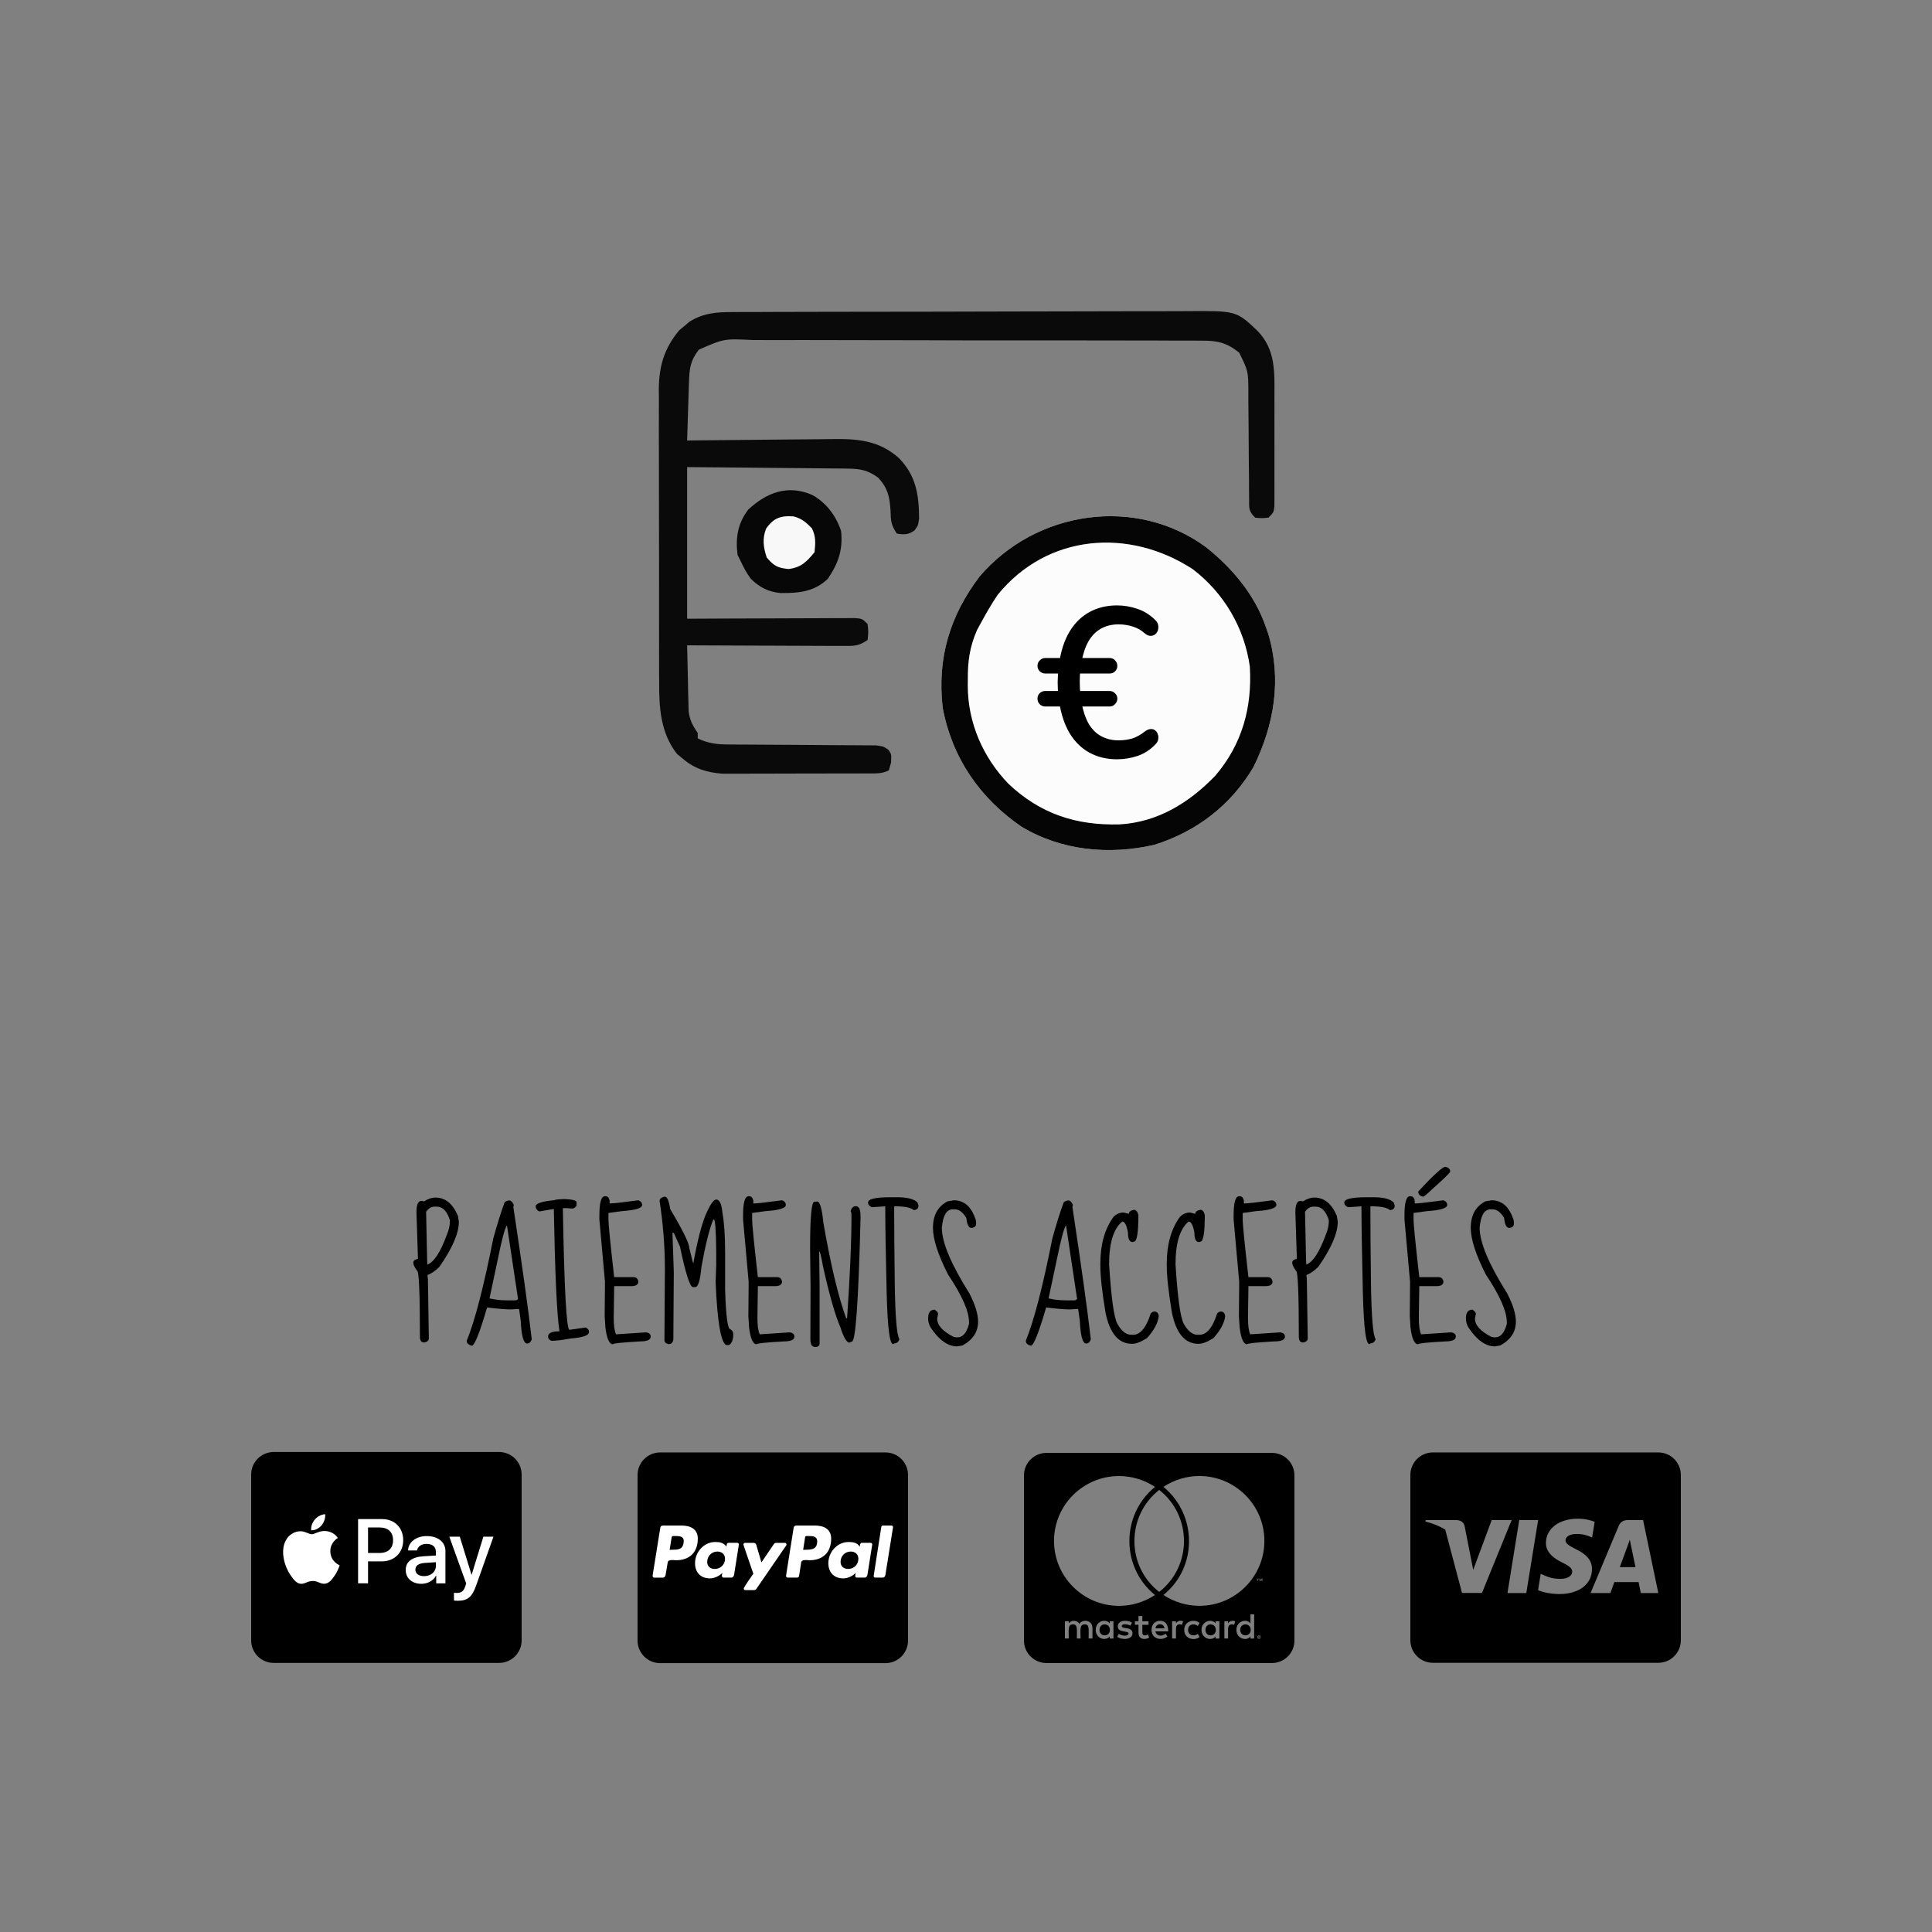
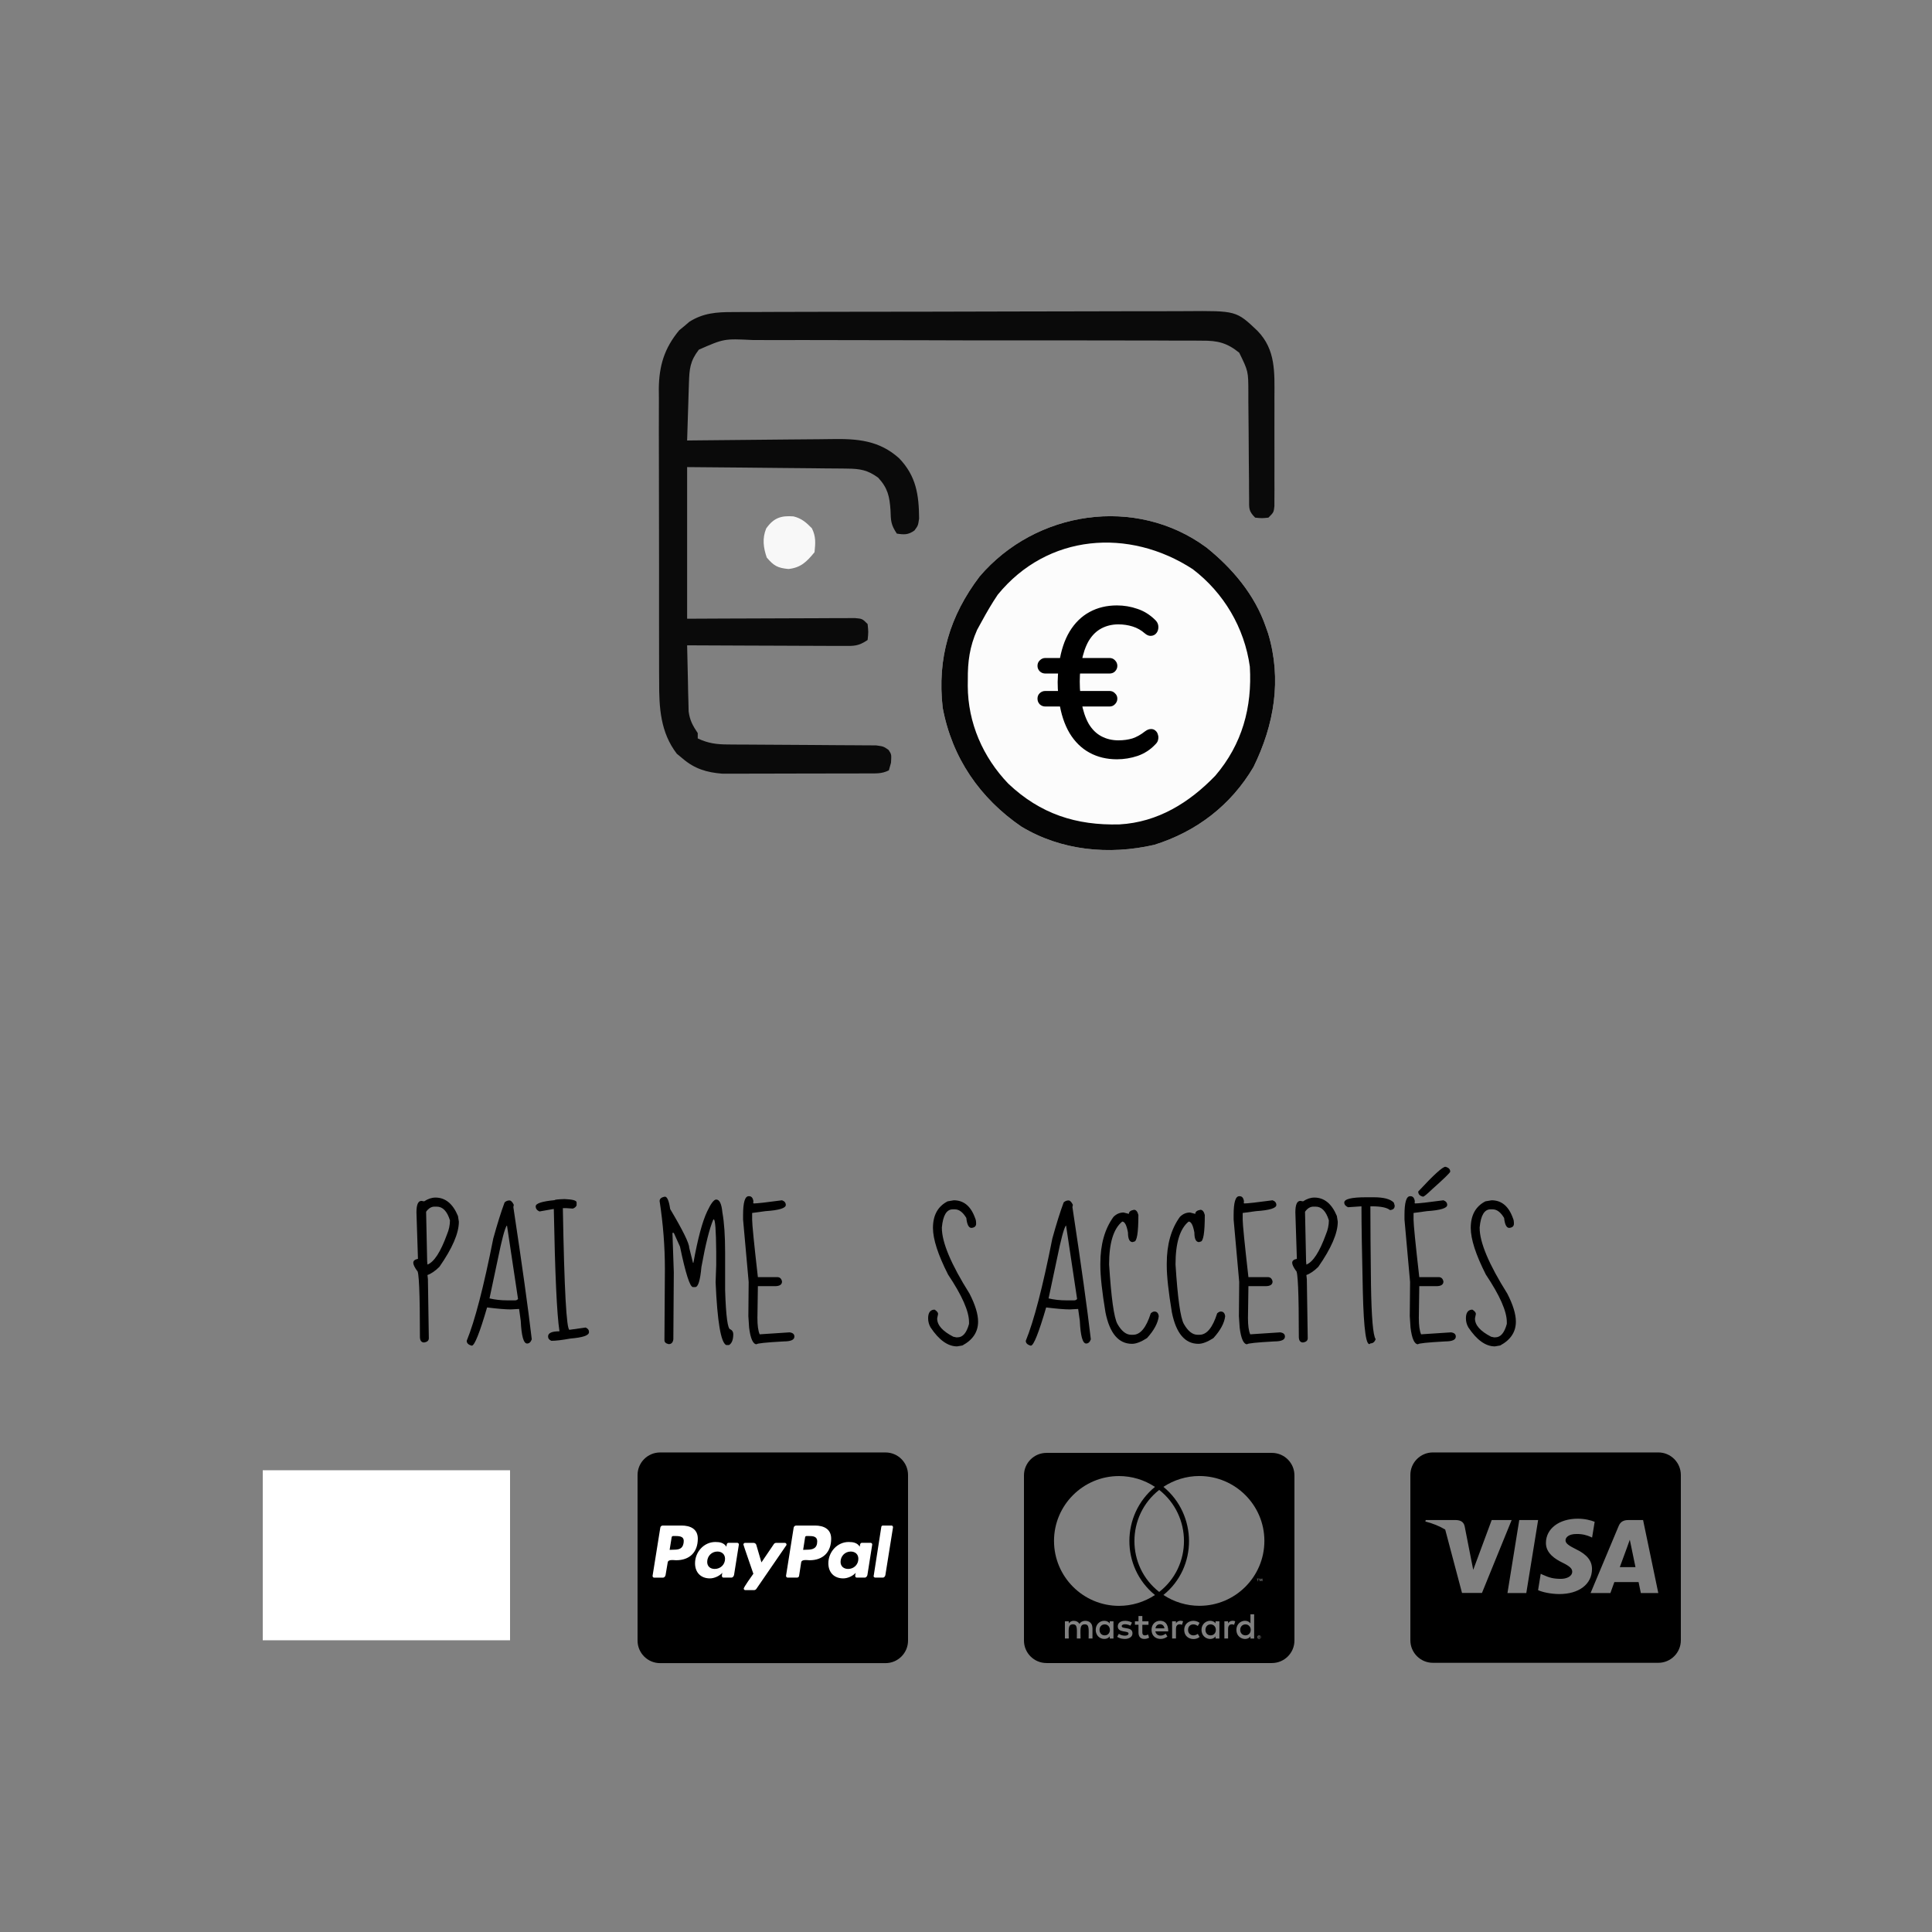
<svg xmlns="http://www.w3.org/2000/svg" width="1000" height="1000" viewBox="0 0 1000 1000" fill="none">
  <rect x="0" y="0" width="1000" height="1000" fill="#808080" stroke="none" />
  <rect x="136" y="761" width="128" height="88" fill="white" />
-   <path d="M203.451 797.219C203.451 801.41 200.899 803.822 196.403 803.822H190.497V790.615H196.427C200.899 790.615 203.451 793.003 203.451 797.219ZM214.997 812.473C214.997 814.495 216.747 815.811 219.493 815.811C222.993 815.811 225.618 813.594 225.618 810.474V808.598L219.906 808.964C216.674 809.183 214.997 810.377 214.997 812.473ZM270 763.25V849.024C270 855.481 264.774 860.72 258.333 860.72H141.667C135.226 860.72 130 855.481 130 849.024V763.25C130 756.793 135.226 751.554 141.667 751.554H258.333C264.774 751.554 270 756.793 270 763.25ZM161.063 792.053C163.104 792.223 165.146 791.029 166.434 789.518C167.698 787.959 168.524 785.863 168.306 783.743C166.507 783.816 164.271 784.937 162.983 786.497C161.816 787.837 160.819 790.006 161.063 792.053ZM175.792 810.206C175.743 810.158 171.028 808.354 170.979 802.896C170.931 798.339 174.698 796.146 174.868 796.025C172.729 792.857 169.424 792.516 168.281 792.442C165.316 792.272 162.788 794.124 161.378 794.124C159.944 794.124 157.806 792.516 155.472 792.564C152.434 792.613 149.59 794.343 148.059 797.097C144.875 802.604 147.233 810.743 150.319 815.226C151.826 817.444 153.649 819.88 156.031 819.783C158.292 819.685 159.191 818.321 161.913 818.321C164.66 818.321 165.438 819.783 167.819 819.759C170.299 819.71 171.83 817.541 173.361 815.324C175.038 812.789 175.743 810.353 175.792 810.206ZM208.701 797.194C208.701 790.712 204.205 786.277 197.788 786.277H185.344V819.515H190.497V808.16H197.618C204.132 808.16 208.701 803.676 208.701 797.194ZM230.576 802.969C230.576 798.169 226.736 795.074 220.854 795.074C215.385 795.074 211.351 798.218 211.205 802.506H215.847C216.236 800.459 218.132 799.119 220.708 799.119C223.868 799.119 225.618 800.581 225.618 803.31V805.138L219.201 805.528C213.222 805.893 209.99 808.354 209.99 812.619C209.99 816.932 213.319 819.783 218.108 819.783C221.34 819.783 224.33 818.15 225.691 815.543H225.788V819.539H230.552V802.969H230.576ZM255.417 795.391H250.191L244.139 815.031H244.042L237.99 795.391H232.569L241.295 819.588L240.833 821.05C240.056 823.535 238.767 824.51 236.483 824.51C236.069 824.51 235.292 824.461 234.976 824.437V828.433C235.267 828.531 236.556 828.555 236.944 828.555C241.976 828.555 244.333 826.63 246.399 820.806L255.417 795.391Z" fill="black" />
  <rect x="336" y="761" width="128" height="88" fill="white" />
  <path d="M375.281 806.848C375.281 809.817 372.924 812.081 369.934 812.081C367.698 812.081 366.045 810.815 366.045 808.43C366.045 805.46 368.354 803.075 371.319 803.075C373.58 803.075 375.281 804.462 375.281 806.848ZM349.566 795.042H348.424C348.059 795.042 347.694 795.286 347.646 795.7L346.601 802.199L348.594 802.126C351.267 802.126 353.333 801.76 353.819 798.669C354.378 795.408 352.312 795.042 349.566 795.042ZM418.594 795.042H417.5C417.062 795.042 416.771 795.286 416.722 795.7L415.701 802.199L417.646 802.126C420.806 802.126 422.993 801.395 422.993 797.744C422.969 795.164 420.66 795.042 418.594 795.042ZM470 763.473V849.152C470 855.602 464.774 860.835 458.333 860.835H341.667C335.226 860.835 330 855.602 330 849.152V763.473C330 757.022 335.226 751.789 341.667 751.789H458.333C464.774 751.789 470 757.022 470 763.473ZM361.184 796.43C361.184 791.318 357.247 789.614 352.75 789.614H343.028C342.42 789.614 341.813 790.101 341.764 790.758L337.778 815.61C337.705 816.097 338.069 816.584 338.556 816.584H343.174C343.83 816.584 344.437 815.878 344.51 815.197L345.604 808.722C345.847 806.969 348.812 807.578 349.979 807.578C356.931 807.578 361.184 803.44 361.184 796.43ZM381.649 798.572H377.031C376.108 798.572 376.059 799.911 376.01 800.568C374.601 798.499 372.559 798.134 370.25 798.134C364.295 798.134 359.75 803.367 359.75 809.136C359.75 813.882 362.715 816.973 367.455 816.973C369.642 816.973 372.365 815.781 373.896 814.077C373.774 814.442 373.653 815.221 373.653 815.586C373.653 816.146 373.896 816.56 374.431 816.56H378.611C379.267 816.56 379.826 815.854 379.948 815.172L382.427 799.521C382.5 799.059 382.135 798.572 381.649 798.572ZM391.493 822.401L406.976 799.862C407.097 799.74 407.097 799.618 407.097 799.448C407.097 799.034 406.733 798.596 406.319 798.596H401.653C401.24 798.596 400.802 798.84 400.559 799.205L394.118 808.698L391.444 799.57C391.25 799.034 390.715 798.596 390.108 798.596H385.563C385.149 798.596 384.785 799.034 384.785 799.448C384.785 799.74 389.524 813.274 389.938 814.564C389.281 815.489 384.955 821.525 384.955 822.255C384.955 822.693 385.319 823.034 385.733 823.034H390.399C390.837 823.01 391.25 822.766 391.493 822.401ZM430.212 796.43C430.212 791.318 426.274 789.614 421.778 789.614H412.128C411.472 789.614 410.865 790.101 410.792 790.758L406.854 815.586C406.806 816.073 407.17 816.56 407.632 816.56H412.615C413.101 816.56 413.465 816.194 413.587 815.781L414.681 808.722C414.924 806.969 417.889 807.578 419.056 807.578C425.958 807.578 430.212 803.44 430.212 796.43ZM450.677 798.572H446.059C445.135 798.572 445.087 799.911 445.014 800.568C443.677 798.499 441.611 798.134 439.253 798.134C433.299 798.134 428.753 803.367 428.753 809.136C428.753 813.882 431.719 816.973 436.458 816.973C438.719 816.973 441.441 815.781 442.899 814.077C442.826 814.442 442.656 815.221 442.656 815.586C442.656 816.146 442.899 816.56 443.434 816.56H447.639C448.295 816.56 448.854 815.854 448.976 815.172L451.455 799.521C451.528 799.059 451.163 798.572 450.677 798.572ZM462.222 790.466C462.222 789.98 461.858 789.614 461.444 789.614H456.948C456.583 789.614 456.219 789.907 456.17 790.272L452.233 815.586L452.16 815.708C452.16 816.146 452.524 816.56 453.01 816.56H457.021C457.628 816.56 458.236 815.854 458.285 815.172L462.222 790.539V790.466ZM440.347 803.075C437.382 803.075 435.073 805.436 435.073 808.43C435.073 810.791 436.774 812.081 439.01 812.081C441.927 812.081 444.285 809.842 444.285 806.848C444.309 804.462 442.608 803.075 440.347 803.075Z" fill="black" />
  <path d="M647.372 843.621C647.372 845.272 646.253 846.462 644.649 846.462C642.997 846.462 641.927 845.199 641.927 843.621C641.927 842.043 642.997 840.78 644.649 840.78C646.253 840.78 647.372 842.043 647.372 843.621ZM571.83 840.78C570.104 840.78 569.108 842.043 569.108 843.621C569.108 845.199 570.104 846.462 571.83 846.462C573.41 846.462 574.479 845.272 574.479 843.621C574.455 842.043 573.41 840.78 571.83 840.78ZM600.389 840.708C599.076 840.708 598.274 841.557 598.08 842.82H602.722C602.503 841.436 601.653 840.708 600.389 840.708ZM626.59 840.78C624.937 840.78 623.941 842.043 623.941 843.621C623.941 845.199 624.937 846.462 626.59 846.462C628.243 846.462 629.313 845.272 629.313 843.621C629.313 842.043 628.243 840.78 626.59 840.78ZM652.33 847.118C652.33 847.19 652.403 847.239 652.403 847.385C652.403 847.457 652.33 847.506 652.33 847.652C652.257 847.725 652.257 847.773 652.208 847.846C652.135 847.919 652.087 847.967 651.941 847.967C651.868 848.04 651.819 848.04 651.674 848.04C651.601 848.04 651.552 848.04 651.406 847.967C651.333 847.967 651.285 847.895 651.212 847.846C651.139 847.773 651.09 847.725 651.09 847.652C651.017 847.53 651.017 847.457 651.017 847.385C651.017 847.263 651.017 847.19 651.09 847.118C651.09 846.996 651.163 846.923 651.212 846.85C651.285 846.778 651.333 846.778 651.406 846.729C651.528 846.656 651.601 846.656 651.674 846.656C651.795 846.656 651.868 846.656 651.941 846.729C652.063 846.802 652.135 846.802 652.208 846.85C652.281 846.899 652.257 846.996 652.33 847.118ZM651.795 847.457C651.917 847.457 651.917 847.385 651.99 847.385C652.062 847.312 652.063 847.263 652.063 847.19C652.063 847.118 652.062 847.069 651.99 846.996C651.917 846.996 651.868 846.923 651.722 846.923H651.333V847.773H651.528V847.433H651.601L651.868 847.773H652.063L651.795 847.457ZM670 763.667V849.133C670 855.567 664.774 860.787 658.333 860.787H541.667C535.226 860.787 530 855.567 530 849.133V763.667C530 757.233 535.226 752.013 541.667 752.013H658.333C664.774 752.013 670 757.233 670 763.667ZM545.556 797.562C545.556 816.136 560.649 831.19 579.219 831.19C585.83 831.19 592.319 829.199 597.812 825.581C580.094 811.183 580.215 784.014 597.812 769.616C592.319 765.974 585.83 764.007 579.219 764.007C560.649 763.983 545.556 779.061 545.556 797.562ZM600 823.979C617.135 810.625 617.062 784.596 600 771.17C582.938 784.596 582.865 810.649 600 823.979ZM565.413 842.504C565.413 840.392 564.028 839.008 561.84 838.935C560.722 838.935 559.531 839.275 558.729 840.513C558.146 839.518 557.149 838.935 555.764 838.935C554.84 838.935 553.917 839.275 553.188 840.246V839.178H551.194V848.089H553.188C553.188 843.5 552.58 840.756 555.375 840.756C557.854 840.756 557.368 843.233 557.368 848.089H559.288C559.288 843.646 558.681 840.756 561.476 840.756C563.955 840.756 563.469 843.184 563.469 848.089H565.462V842.504H565.413ZM576.326 839.178H574.406V840.246C573.75 839.445 572.826 838.935 571.562 838.935C569.059 838.935 567.139 840.926 567.139 843.621C567.139 846.341 569.059 848.307 571.562 848.307C572.826 848.307 573.75 847.846 574.406 846.996V848.113H576.326V839.178ZM586.17 845.394C586.17 841.752 580.604 843.403 580.604 841.703C580.604 840.319 583.497 840.538 585.101 841.436L585.903 839.858C583.618 838.377 578.563 838.401 578.563 841.849C578.563 845.321 584.128 843.864 584.128 845.491C584.128 847.02 580.847 846.899 579.097 845.685L578.247 847.215C580.969 849.06 586.17 848.671 586.17 845.394ZM594.774 847.652L594.24 846.001C593.316 846.511 591.274 847.069 591.274 845.005V840.975H594.458V839.178H591.274V836.459H589.281V839.178H587.434V840.95H589.281V845.005C589.281 849.278 593.486 848.502 594.774 847.652ZM598.007 844.398H604.691C604.691 840.465 602.892 838.911 600.462 838.911C597.885 838.911 596.038 840.829 596.038 843.597C596.038 848.574 601.531 849.4 604.253 847.045L603.33 845.588C601.434 847.142 598.566 846.996 598.007 844.398ZM612.372 839.178C611.253 838.692 609.552 838.741 608.677 840.246V839.178H606.684V848.089H608.677V843.063C608.677 840.246 610.986 840.611 611.788 841.023L612.372 839.178ZM614.948 843.621C614.948 840.853 617.767 839.955 619.979 841.582L620.903 840.004C618.083 837.794 612.955 839.008 612.955 843.646C612.955 848.453 618.399 849.424 620.903 847.288L619.979 845.709C617.743 847.288 614.948 846.341 614.948 843.621ZM631.16 839.178H629.167V840.246C627.149 837.576 621.899 839.081 621.899 843.621C621.899 848.283 627.344 849.618 629.167 846.996V848.113H631.16V839.178ZM639.351 839.178C638.767 838.887 636.677 838.474 635.656 840.246V839.178H633.736V848.089H635.656V843.063C635.656 840.392 637.844 840.562 638.767 841.023L639.351 839.178ZM649.146 835.56H647.226V840.246C645.233 837.6 639.958 839.008 639.958 843.621C639.958 848.332 645.427 849.594 647.226 846.996V848.113H649.146V835.56ZM650.993 817.326V818.443H651.187V817.326H651.649V817.132H650.531V817.326H650.993ZM652.597 847.385C652.597 847.263 652.597 847.118 652.524 846.996C652.451 846.923 652.403 846.802 652.33 846.729C652.257 846.656 652.135 846.608 652.063 846.535C651.941 846.535 651.795 846.462 651.674 846.462C651.601 846.462 651.479 846.535 651.333 846.535C651.212 846.608 651.139 846.656 651.066 846.729C650.944 846.802 650.872 846.923 650.872 846.996C650.799 847.118 650.799 847.263 650.799 847.385C650.799 847.457 650.799 847.579 650.872 847.725C650.872 847.797 650.944 847.919 651.066 847.992C651.139 848.064 651.188 848.113 651.333 848.186C651.455 848.259 651.601 848.259 651.674 848.259C651.795 848.259 651.941 848.259 652.063 848.186C652.135 848.113 652.257 848.064 652.33 847.992C652.403 847.919 652.451 847.797 652.524 847.725C652.597 847.579 652.597 847.457 652.597 847.385ZM653.375 817.107H653.035L652.646 817.957L652.257 817.107H651.917V818.419H652.111V817.423L652.5 818.273H652.767L653.108 817.423V818.419H653.375V817.107ZM654.444 797.562C654.444 779.061 639.351 763.983 620.781 763.983C614.17 763.983 607.681 765.974 602.187 769.591C619.712 783.989 619.979 811.232 602.187 825.557C607.681 829.199 614.219 831.166 620.781 831.166C639.351 831.19 654.444 816.136 654.444 797.562Z" fill="black" />
  <path d="M844.26 800.218C844.26 800.218 846.108 809.26 846.521 811.156H838.403C839.205 808.993 842.292 800.583 842.292 800.583C842.243 800.656 843.094 798.371 843.58 796.961L844.26 800.218ZM870 763.444V849C870 855.441 864.774 860.666 858.333 860.666H741.667C735.226 860.666 730 855.441 730 849V763.444C730 757.003 735.226 751.777 741.667 751.777H858.333C864.774 751.777 870 757.003 870 763.444ZM767.066 824.5L782.427 786.777H772.097L762.545 812.541L761.5 807.316L758.097 789.961C757.538 787.555 755.813 786.875 753.674 786.777H737.948L737.778 787.531C741.618 788.503 745.045 789.913 748.035 791.687L756.736 824.5H767.066ZM790.01 824.548L796.135 786.777H786.365L780.264 824.548H790.01ZM824.014 812.201C824.062 807.899 821.438 804.618 815.823 801.92C812.396 800.194 810.306 799.027 810.306 797.253C810.354 795.649 812.08 793.996 815.92 793.996C819.104 793.923 821.437 794.677 823.187 795.43L824.062 795.843L825.399 787.677C823.479 786.923 820.417 786.072 816.649 786.072C807 786.072 800.219 791.225 800.17 798.566C800.097 803.986 805.031 807 808.726 808.822C812.493 810.67 813.781 811.885 813.781 813.513C813.733 816.041 810.719 817.208 807.924 817.208C804.035 817.208 801.944 816.6 798.76 815.191L797.472 814.583L796.111 823.066C798.396 824.111 802.625 825.034 807 825.083C817.257 825.107 823.941 820.027 824.014 812.201ZM858.333 824.548L850.458 786.777H842.899C840.566 786.777 838.792 787.458 837.795 789.913L823.285 824.548H833.542C833.542 824.548 835.219 819.882 835.583 818.885H848.125C848.417 820.222 849.292 824.548 849.292 824.548H858.333Z" fill="black" />
  <path d="M225.398 619.859C230.503 619.859 234.383 623.036 237.039 629.391L237.508 632.359C237.508 638.297 234.148 646.083 227.43 655.719C225.19 657.906 223.133 659.312 221.258 659.938L221.492 662.125L221.961 692.672C221.961 693.87 221.154 694.599 219.539 694.859C218.081 694.859 217.352 693.87 217.352 691.891C217.352 669.13 216.857 657.75 215.867 657.75C214.565 655.927 213.914 654.547 213.914 653.609C213.914 652.568 214.721 651.891 216.336 651.578L215.555 627.516C215.555 623.557 216.414 621.578 218.133 621.578L219.539 621.812C221.518 620.51 223.471 619.859 225.398 619.859ZM220.555 627.203L221.102 652.828L221.258 654.547C224.695 653.193 228.055 648.01 231.336 639C232.378 636.552 232.898 634.104 232.898 631.656C231.44 626.917 229.148 624.547 226.023 624.547H224.93C223.263 624.547 221.805 625.432 220.555 627.203Z" fill="black" />
  <path d="M263.68 621.344C264.461 621.344 265.216 622.099 265.945 623.609L265.711 624.781C270.242 654.729 273.419 677.542 275.242 693.219C274.721 694.677 273.914 695.406 272.82 695.406C270.997 695.406 269.904 691.5 269.539 683.688L268.68 677.516L264.383 677.75C261.674 677.75 257.586 677.411 252.117 676.734C248.263 689.911 245.633 696.5 244.227 696.5H244.07C242.404 696.031 241.57 695.198 241.57 694C245.789 683.688 250.372 666.031 255.32 641.031C257.456 633.323 259.409 627.099 261.18 622.359C261.909 621.682 262.742 621.344 263.68 621.344ZM253.367 672.047C256.232 672.724 259.253 673.062 262.43 673.062H266.648C267.221 673.062 267.716 672.828 268.133 672.359L262.43 634.391H262.273C261.232 636.005 259.721 641.682 257.742 651.422L253.367 672.047Z" fill="black" />
  <path d="M292.039 620.641H292.273C296.388 620.797 298.445 621.37 298.445 622.359V623.922C298.081 624.703 297.43 625.25 296.492 625.562L293.055 625.328H291.336V625.562C292.065 667.385 293.211 688.297 294.773 688.297L303.133 687.125C304.279 687.646 304.852 688.375 304.852 689.312V689.547C304.852 691.214 301.648 692.307 295.242 692.828C290.971 693.609 287.69 694 285.398 694C284.253 693.531 283.68 692.776 283.68 691.734C283.68 689.964 285.633 689.078 289.539 689.078V688.766C288.237 680.276 287.273 659.286 286.648 625.797H286.336L279.227 627.047C277.924 626.474 277.273 625.589 277.273 624.391C277.273 622.88 280.555 621.812 287.117 621.188C287.117 620.927 288.758 620.745 292.039 620.641Z" fill="black" />
-   <path d="M313.367 619.156C314.669 619.156 315.424 620.146 315.633 622.125H315.398L315.633 622.906C317.404 622.906 322.326 622.359 330.398 621.266C331.701 621.734 332.352 622.542 332.352 623.688C332.352 625.354 328.836 626.422 321.805 626.891L314.93 627.828V631.266C314.93 633.714 315.919 643.635 317.898 661.031H327.898C329.253 661.031 330.086 661.786 330.398 663.297C330.398 664.911 329.174 665.719 326.727 665.719H317.898V666.031L317.664 682.203C317.664 686.057 318.055 688.87 318.836 690.641L334.305 689.625C335.971 689.833 336.805 690.562 336.805 691.812C336.805 693.479 334.982 694.312 331.336 694.312C321.961 694.833 317.273 695.328 317.273 695.797C315.398 695.797 314.096 692.932 313.367 687.203L312.977 681.266L313.133 663.531L310.242 631.266V628.844C310.242 622.385 311.206 619.156 313.133 619.156H313.367Z" fill="black" />
  <path d="M344.148 619.391C345.346 619.391 346.258 621.526 346.883 625.797C353.445 636.839 356.727 643.505 356.727 645.797L358.68 653.609H358.914C361.154 641.161 363.523 632.307 366.023 627.047C367.951 622.932 369.513 620.875 370.711 620.875C372.43 620.875 373.497 623.115 373.914 627.594C374.852 632.75 375.32 639.625 375.32 648.219V667.672C375.737 681.266 376.648 688.062 378.055 688.062C379.044 688.583 379.539 689.417 379.539 690.562C379.539 693.427 378.81 695.302 377.352 696.188H375.867C373.107 694.885 371.284 684.052 370.398 663.688L370.711 654.859V647.75C370.607 636.708 370.19 631.188 369.461 631.188H369.227C367.247 635.771 365.19 643.974 363.055 655.797C362.43 662.724 361.362 666.188 359.852 666.188H358.68C357.117 666.188 354.878 659.208 351.961 645.25L348.758 638.141H348.055L348.758 658.531L348.523 693.219C348.315 694.885 347.508 695.719 346.102 695.719C344.643 695.406 343.914 694.729 343.914 693.688L344.148 656.812C344.148 645.25 343.237 633.531 341.414 621.656C341.414 620.458 342.326 619.703 344.148 619.391Z" fill="black" />
  <path d="M387.742 619.156C389.044 619.156 389.799 620.146 390.008 622.125H389.773L390.008 622.906C391.779 622.906 396.701 622.359 404.773 621.266C406.076 621.734 406.727 622.542 406.727 623.688C406.727 625.354 403.211 626.422 396.18 626.891L389.305 627.828V631.266C389.305 633.714 390.294 643.635 392.273 661.031H402.273C403.628 661.031 404.461 661.786 404.773 663.297C404.773 664.911 403.549 665.719 401.102 665.719H392.273V666.031L392.039 682.203C392.039 686.057 392.43 688.87 393.211 690.641L408.68 689.625C410.346 689.833 411.18 690.562 411.18 691.812C411.18 693.479 409.357 694.312 405.711 694.312C396.336 694.833 391.648 695.328 391.648 695.797C389.773 695.797 388.471 692.932 387.742 687.203L387.352 681.266L387.508 663.531L384.617 631.266V628.844C384.617 622.385 385.581 619.156 387.508 619.156H387.742Z" fill="black" />
-   <path d="M422.977 621.891C424.383 621.891 425.451 625.562 426.18 632.906C429.982 654.729 433.914 671.214 437.977 682.359H438.445C439.956 660.328 440.711 642.958 440.711 630.25V629.469C440.711 627.802 440.555 626.969 440.242 626.969C440.763 625.198 441.674 624.312 442.977 624.312C444.591 624.312 445.398 625.927 445.398 629.156V630.953C444.357 673.245 442.872 694.391 440.945 694.391L439.695 694.938C438.237 694.938 436.674 692.307 435.008 687.047C432.247 680.693 429.227 670.094 425.945 655.25C425.06 650.198 424.409 647.672 423.992 647.672V648.141L424.227 665.641C424.227 679.286 424.227 687.854 424.227 691.344V695.25C424.227 696.552 423.471 697.203 421.961 697.203C420.294 697.203 419.461 695.927 419.461 693.375V690.875C419.461 688.115 419.487 679.885 419.539 666.188L419.305 646.188C419.305 630.094 420.034 622.047 421.492 622.047L422.977 621.891Z" fill="black" />
-   <path d="M460.633 619.703H464.539C469.695 619.703 473.159 620.615 474.93 622.438L475.398 623.922V624.156C475.398 625.458 474.591 626.188 472.977 626.344C471.414 625.042 468.289 624.391 463.602 624.391H462.82V624.703C462.82 634.339 462.924 647.698 463.133 664.781C463.393 681.865 464.201 691.318 465.555 693.141C465.034 694.599 464.148 695.328 462.898 695.328C460.711 697.672 459.383 688.714 458.914 668.453C458.445 648.193 458.211 633.609 458.211 624.703V624.391L451.258 624.859C449.956 624.286 449.305 623.479 449.305 622.438C449.305 620.615 453.081 619.703 460.633 619.703Z" fill="black" />
  <path d="M493.68 621.266C498.888 621.266 502.586 624.391 504.773 630.641C505.086 631.266 505.242 632.177 505.242 633.375C505.242 634.677 504.435 635.406 502.82 635.562C501.414 635.562 500.529 633.844 500.164 630.406C498.393 627.438 496.414 625.953 494.227 625.953H493.133C489.956 625.953 488.081 629.078 487.508 635.328V635.562C487.508 643.062 492.273 654.391 501.805 669.547C504.773 675.328 506.258 680.172 506.258 684.078C506.258 689.391 503.549 693.505 498.133 696.422L495.398 696.891C490.607 696.891 486.023 693.609 481.648 687.047C480.815 685.589 480.398 684.026 480.398 682.359C480.398 679.703 481.31 678.219 483.133 677.906H483.836C484.982 678.688 485.555 679.417 485.555 680.094L485.086 682.359V682.516C485.086 685.901 487.872 689.026 493.445 691.891L494.93 692.203H495.633C498.341 692.203 500.32 689.885 501.57 685.25V684.312C501.57 678.74 497.951 670.536 490.711 659.703C485.503 649.443 482.898 641.396 482.898 635.562C482.898 629 485.424 624.417 490.477 621.812L493.68 621.266Z" fill="black" />
  <path d="M553.055 621.344C553.836 621.344 554.591 622.099 555.32 623.609L555.086 624.781C559.617 654.729 562.794 677.542 564.617 693.219C564.096 694.677 563.289 695.406 562.195 695.406C560.372 695.406 559.279 691.5 558.914 683.688L558.055 677.516L553.758 677.75C551.049 677.75 546.961 677.411 541.492 676.734C537.638 689.911 535.008 696.5 533.602 696.5H533.445C531.779 696.031 530.945 695.198 530.945 694C535.164 683.688 539.747 666.031 544.695 641.031C546.831 633.323 548.784 627.099 550.555 622.359C551.284 621.682 552.117 621.344 553.055 621.344ZM542.742 672.047C545.607 672.724 548.628 673.062 551.805 673.062H556.023C556.596 673.062 557.091 672.828 557.508 672.359L551.805 634.391H551.648C550.607 636.005 549.096 641.682 547.117 651.422L542.742 672.047Z" fill="black" />
  <path d="M586.961 626.188C588.003 626.188 588.758 627.073 589.227 628.844C589.227 638.062 588.471 642.672 586.961 642.672L586.258 642.906C584.643 642.906 583.836 641.266 583.836 637.984C583.159 634.182 582.169 632.281 580.867 632.281C576.336 635.979 574.07 643.375 574.07 654.469C575.164 671.76 576.596 682.021 578.367 685.25C580.503 689 582.872 690.875 585.477 690.875H586.492C590.242 690.875 593.289 687.177 595.633 679.781C596.31 679.156 596.935 678.844 597.508 678.844C598.81 678.844 599.565 679.651 599.773 681.266C599.357 684.807 597.326 688.583 593.68 692.594C590.607 694.573 588.029 695.562 585.945 695.562C578.966 695.562 574.383 690.146 572.195 679.312C570.424 668.635 569.539 660.536 569.539 655.016V654C569.539 644.156 571.805 636.109 576.336 629.859C577.846 628.349 579.591 627.594 581.57 627.594L584.305 628.297C584.305 627.203 585.19 626.5 586.961 626.188Z" fill="black" />
  <path d="M621.336 626.188C622.378 626.188 623.133 627.073 623.602 628.844C623.602 638.062 622.846 642.672 621.336 642.672L620.633 642.906C619.018 642.906 618.211 641.266 618.211 637.984C617.534 634.182 616.544 632.281 615.242 632.281C610.711 635.979 608.445 643.375 608.445 654.469C609.539 671.76 610.971 682.021 612.742 685.25C614.878 689 617.247 690.875 619.852 690.875H620.867C624.617 690.875 627.664 687.177 630.008 679.781C630.685 679.156 631.31 678.844 631.883 678.844C633.185 678.844 633.94 679.651 634.148 681.266C633.732 684.807 631.701 688.583 628.055 692.594C624.982 694.573 622.404 695.562 620.32 695.562C613.341 695.562 608.758 690.146 606.57 679.312C604.799 668.635 603.914 660.536 603.914 655.016V654C603.914 644.156 606.18 636.109 610.711 629.859C612.221 628.349 613.966 627.594 615.945 627.594L618.68 628.297C618.68 627.203 619.565 626.5 621.336 626.188Z" fill="black" />
  <path d="M641.648 619.156C642.951 619.156 643.706 620.146 643.914 622.125H643.68L643.914 622.906C645.685 622.906 650.607 622.359 658.68 621.266C659.982 621.734 660.633 622.542 660.633 623.688C660.633 625.354 657.117 626.422 650.086 626.891L643.211 627.828V631.266C643.211 633.714 644.201 643.635 646.18 661.031H656.18C657.534 661.031 658.367 661.786 658.68 663.297C658.68 664.911 657.456 665.719 655.008 665.719H646.18V666.031L645.945 682.203C645.945 686.057 646.336 688.87 647.117 690.641L662.586 689.625C664.253 689.833 665.086 690.562 665.086 691.812C665.086 693.479 663.263 694.312 659.617 694.312C650.242 694.833 645.555 695.328 645.555 695.797C643.68 695.797 642.378 692.932 641.648 687.203L641.258 681.266L641.414 663.531L638.523 631.266V628.844C638.523 622.385 639.487 619.156 641.414 619.156H641.648Z" fill="black" />
  <path d="M680.32 619.859C685.424 619.859 689.305 623.036 691.961 629.391L692.43 632.359C692.43 638.297 689.07 646.083 682.352 655.719C680.112 657.906 678.055 659.312 676.18 659.938L676.414 662.125L676.883 692.672C676.883 693.87 676.076 694.599 674.461 694.859C673.003 694.859 672.273 693.87 672.273 691.891C672.273 669.13 671.779 657.75 670.789 657.75C669.487 655.927 668.836 654.547 668.836 653.609C668.836 652.568 669.643 651.891 671.258 651.578L670.477 627.516C670.477 623.557 671.336 621.578 673.055 621.578L674.461 621.812C676.44 620.51 678.393 619.859 680.32 619.859ZM675.477 627.203L676.023 652.828L676.18 654.547C679.617 653.193 682.977 648.01 686.258 639C687.299 636.552 687.82 634.104 687.82 631.656C686.362 626.917 684.07 624.547 680.945 624.547H679.852C678.185 624.547 676.727 625.432 675.477 627.203Z" fill="black" />
  <path d="M707.117 619.703H711.023C716.18 619.703 719.643 620.615 721.414 622.438L721.883 623.922V624.156C721.883 625.458 721.076 626.188 719.461 626.344C717.898 625.042 714.773 624.391 710.086 624.391H709.305V624.703C709.305 634.339 709.409 647.698 709.617 664.781C709.878 681.865 710.685 691.318 712.039 693.141C711.518 694.599 710.633 695.328 709.383 695.328C707.195 697.672 705.867 688.714 705.398 668.453C704.93 648.193 704.695 633.609 704.695 624.703V624.391L697.742 624.859C696.44 624.286 695.789 623.479 695.789 622.438C695.789 620.615 699.565 619.703 707.117 619.703Z" fill="black" />
  <path d="M730.086 619.156C731.388 619.156 732.143 620.146 732.352 622.125H732.117L732.352 622.906C734.122 622.906 739.044 622.359 747.117 621.266C748.419 621.734 749.07 622.542 749.07 623.688C749.07 625.354 745.555 626.422 738.523 626.891L731.648 627.828V631.266C731.648 633.714 732.638 643.635 734.617 661.031H744.617C745.971 661.031 746.805 661.786 747.117 663.297C747.117 664.911 745.893 665.719 743.445 665.719H734.617V666.031L734.383 682.203C734.383 686.057 734.773 688.87 735.555 690.641L751.023 689.625C752.69 689.833 753.523 690.562 753.523 691.812C753.523 693.479 751.701 694.312 748.055 694.312C738.68 694.833 733.992 695.328 733.992 695.797C732.117 695.797 730.815 692.932 730.086 687.203L729.695 681.266L729.852 663.531L726.961 631.266V628.844C726.961 622.385 727.924 619.156 729.852 619.156H730.086ZM748.133 603.922C749.799 604.339 750.633 605.172 750.633 606.422C750.633 606.943 747.508 609.99 741.258 615.562C738.602 618.115 737.039 619.391 736.57 619.391C734.904 619.026 734.07 618.141 734.07 616.734C741.987 608.193 746.674 603.922 748.133 603.922Z" fill="black" />
  <path d="M772.039 621.266C777.247 621.266 780.945 624.391 783.133 630.641C783.445 631.266 783.602 632.177 783.602 633.375C783.602 634.677 782.794 635.406 781.18 635.562C779.773 635.562 778.888 633.844 778.523 630.406C776.753 627.438 774.773 625.953 772.586 625.953H771.492C768.315 625.953 766.44 629.078 765.867 635.328V635.562C765.867 643.062 770.633 654.391 780.164 669.547C783.133 675.328 784.617 680.172 784.617 684.078C784.617 689.391 781.909 693.505 776.492 696.422L773.758 696.891C768.966 696.891 764.383 693.609 760.008 687.047C759.174 685.589 758.758 684.026 758.758 682.359C758.758 679.703 759.669 678.219 761.492 677.906H762.195C763.341 678.688 763.914 679.417 763.914 680.094L763.445 682.359V682.516C763.445 685.901 766.232 689.026 771.805 691.891L773.289 692.203H773.992C776.701 692.203 778.68 689.885 779.93 685.25V684.312C779.93 678.74 776.31 670.536 769.07 659.703C763.862 649.443 761.258 641.396 761.258 635.562C761.258 629 763.784 624.417 768.836 621.812L772.039 621.266Z" fill="black" />
  <path d="M624.464 283.378C637.94 294.212 649.465 307.87 655.158 324.381C655.771 326.125 655.771 326.125 656.397 327.904C663.549 351.717 659.557 375.083 648.804 397.013C637.161 416.756 619.337 430.453 597.455 437.287C573.949 442.682 549.247 440.28 528.633 427.837C507.131 413.066 492.799 392.277 487.938 366.355C485.001 340.712 491.619 318.715 507.011 298.424C536.016 264.365 587.804 256.346 624.464 283.378Z" fill="#FCFCFC" />
  <path d="M379.098 161.53C380.736 161.519 380.736 161.519 382.408 161.508C386.056 161.487 389.704 161.486 393.352 161.485C395.972 161.475 398.593 161.463 401.213 161.45C408.324 161.42 415.435 161.408 422.546 161.401C426.991 161.396 431.436 161.387 435.881 161.378C451.395 161.344 466.909 161.326 482.423 161.321C496.873 161.316 511.323 161.275 525.773 161.217C538.189 161.169 550.604 161.148 563.02 161.147C570.432 161.146 577.842 161.134 585.253 161.095C592.226 161.059 599.198 161.056 606.17 161.078C608.724 161.08 611.278 161.071 613.831 161.049C639.907 160.839 639.907 160.839 650.836 171.209C660.415 181.029 659.689 192.806 659.644 205.78C659.647 207.471 659.65 209.162 659.652 210.905C659.654 214.466 659.649 218.026 659.638 221.587C659.623 227.056 659.637 232.525 659.655 237.994C659.653 241.455 659.65 244.916 659.644 248.377C659.65 250.02 659.655 251.662 659.661 253.354C659.648 255.622 659.648 255.622 659.635 257.937C659.633 259.271 659.631 260.606 659.628 261.981C659.279 265.174 659.279 265.174 656.532 267.928C653.097 268.273 653.097 268.273 649.662 267.928C646.142 264.4 646.564 263.067 646.542 258.168C646.521 255.975 646.521 255.975 646.499 253.738C646.497 252.152 646.494 250.566 646.491 248.931C646.456 245.59 646.421 242.248 646.386 238.906C646.346 233.624 646.313 228.342 646.288 223.061C646.258 217.972 646.204 212.885 646.147 207.796C646.147 205.434 646.147 205.434 646.147 203.023C646.115 192.145 646.115 192.145 641.419 182.56C635.091 177.414 630.126 176.252 622.183 176.335C621.1 176.324 620.017 176.314 618.901 176.303C615.284 176.275 611.669 176.286 608.052 176.297C605.454 176.285 602.856 176.27 600.258 176.254C593.21 176.217 586.162 176.215 579.114 176.222C573.228 176.225 567.342 176.212 561.456 176.199C547.569 176.168 533.682 176.167 519.795 176.184C505.473 176.2 491.151 176.166 476.829 176.108C464.528 176.059 452.226 176.043 439.925 176.052C432.58 176.057 425.235 176.049 417.89 176.011C410.983 175.976 404.077 175.982 397.169 176.018C394.637 176.024 392.104 176.017 389.571 175.994C374.771 175.269 374.771 175.269 361.715 180.99C357.149 186.95 356.825 190.952 356.594 198.282C356.536 200.008 356.478 201.734 356.419 203.512C356.365 205.317 356.311 207.121 356.255 208.98C356.196 210.818 356.136 212.657 356.076 214.495C355.93 218.996 355.79 223.497 355.654 227.998C357.364 227.975 357.364 227.975 359.109 227.952C369.901 227.813 380.692 227.709 391.485 227.641C397.033 227.606 402.579 227.557 408.126 227.479C413.489 227.404 418.851 227.363 424.214 227.345C426.251 227.332 428.287 227.308 430.323 227.27C443.713 227.034 455.059 227.875 465.422 237.237C474.208 246.396 475.634 256.09 475.728 268.428C475.181 272.059 475.181 272.059 473.308 274.582C470.113 276.867 468.015 276.78 464.19 276.19C461.08 271.514 461.106 269.551 460.927 264.056C460.432 256.973 459.525 252.651 454.573 247.275C449.114 243.271 445.185 242.612 438.474 242.549C437.575 242.535 436.676 242.521 435.75 242.506C432.799 242.465 429.848 242.452 426.897 242.44C424.843 242.416 422.789 242.391 420.735 242.365C415.344 242.299 409.953 242.258 404.561 242.222C398.085 242.174 391.608 242.095 385.132 242.022C375.306 241.914 365.481 241.844 355.654 241.767C355.654 267.667 355.654 293.566 355.654 320.25C362.168 320.219 368.682 320.187 375.393 320.154C379.513 320.14 383.633 320.126 387.752 320.116C394.296 320.1 400.839 320.08 407.382 320.043C412.655 320.013 417.929 319.996 423.202 319.989C425.217 319.984 427.232 319.974 429.247 319.959C432.063 319.939 434.878 319.937 437.694 319.938C439.299 319.932 440.904 319.926 442.557 319.919C446.33 320.25 446.33 320.25 449.077 323.004C449.507 327.135 449.507 327.135 449.077 331.266C444.179 334.539 442.1 334.355 436.29 334.332C433.609 334.332 433.609 334.332 430.873 334.331C428.922 334.317 426.97 334.303 425.019 334.288C423.022 334.283 421.026 334.279 419.03 334.277C413.779 334.266 408.527 334.239 403.276 334.209C397.916 334.18 392.557 334.168 387.197 334.154C376.683 334.124 366.169 334.077 355.654 334.019C355.766 340.303 355.921 346.584 356.084 352.866C356.115 354.647 356.146 356.428 356.178 358.263C356.226 359.98 356.275 361.698 356.325 363.467C356.361 365.046 356.397 366.625 356.434 368.252C357.081 372.958 358.557 375.542 361.15 379.457C361.15 380.366 361.15 381.275 361.15 382.211C366.597 384.773 370.937 385.316 376.931 385.338C378.705 385.352 380.479 385.366 382.307 385.381C383.248 385.382 384.189 385.383 385.158 385.385C388.115 385.39 391.071 385.413 394.027 385.441C402.429 385.517 410.831 385.559 419.233 385.593C424.381 385.615 429.529 385.656 434.677 385.71C436.637 385.726 438.597 385.734 440.557 385.734C443.293 385.734 446.028 385.762 448.764 385.79C450.321 385.797 451.877 385.804 453.481 385.811C457.321 386.342 457.321 386.342 459.932 388.173C461.442 390.472 461.442 390.472 461.185 394.775C460.816 396.082 460.448 397.388 460.068 398.734C456.307 400.619 453.3 400.296 449.09 400.311C447.361 400.319 445.632 400.328 443.85 400.337C441.952 400.339 440.054 400.341 438.156 400.342C436.212 400.346 434.268 400.351 432.323 400.356C428.24 400.364 424.158 400.367 420.075 400.366C414.861 400.366 409.647 400.384 404.434 400.408C400.413 400.424 396.393 400.426 392.372 400.426C390.451 400.427 388.531 400.433 386.61 400.444C383.911 400.458 381.212 400.452 378.513 400.445C376.98 400.447 375.448 400.449 373.869 400.451C365.844 399.841 359.447 397.913 353.336 392.624C351.84 391.391 351.84 391.391 350.315 390.134C341.85 379.079 341.109 366.337 341.183 352.884C341.171 351.118 341.159 349.352 341.147 347.532C341.116 342.733 341.12 337.934 341.132 333.135C341.139 329.111 341.129 325.087 341.119 321.063C341.096 311.565 341.101 302.067 341.124 292.569C341.147 282.804 341.125 273.039 341.081 263.274C341.044 254.854 341.034 246.435 341.046 238.015C341.053 233.002 341.05 227.989 341.021 222.975C340.991 217.384 341.018 211.793 341.049 206.201C341.033 204.562 341.017 202.923 341 201.235C341.135 189.263 343.866 180.227 351.57 170.943C352.436 170.233 353.302 169.523 354.195 168.791C355.057 168.053 355.92 167.315 356.808 166.554C363.858 162.057 370.937 161.503 379.098 161.53Z" fill="#0A0A0A" />
  <path d="M624.464 283.378C637.94 294.212 649.465 307.87 655.158 324.381C655.771 326.125 655.771 326.125 656.397 327.904C663.549 351.717 659.557 375.083 648.804 397.013C637.161 416.756 619.337 430.453 597.455 437.287C573.949 442.682 549.247 440.28 528.633 427.837C507.131 413.066 492.799 392.277 487.938 366.355C485.001 340.712 491.619 318.715 507.011 298.424C536.016 264.365 587.804 256.346 624.464 283.378ZM516.397 307.858C513.393 312.318 510.722 316.904 508.154 321.627C507.36 323.076 506.567 324.524 505.75 326.016C501.902 334.692 500.847 342.486 500.941 351.833C500.93 352.879 500.92 353.926 500.909 355.004C500.974 374.128 508.736 391.901 521.892 405.618C538.459 421.311 557.039 427.318 579.493 426.707C599.279 425.591 615.621 415.442 629.054 401.488C642.955 385.23 648.17 366.085 646.915 345.035C644.122 324.927 633.44 306.846 617.376 294.606C584.425 273.133 542.161 276.216 516.397 307.858Z" fill="#050505" />
  <path d="M578.111 393.006C572.836 393.006 568.109 391.868 563.933 389.591C559.756 387.315 556.312 383.937 553.601 379.457C550.964 374.978 549.168 369.544 548.216 363.155L549.864 365.688H541.072C539.973 365.688 539.02 365.321 538.214 364.587C537.408 363.779 537.005 362.788 537.005 361.613C537.005 360.438 537.408 359.483 538.214 358.749C539.02 358.014 539.973 357.647 541.072 357.647H549.425L547.776 359.74C547.556 357.537 547.446 355.297 547.446 353.021C547.52 350.671 547.63 348.504 547.776 346.522L549.535 348.615H541.072C539.973 348.615 539.02 348.247 538.214 347.513C537.408 346.705 537.005 345.751 537.005 344.649C537.005 343.474 537.408 342.52 538.214 341.785C539.02 340.977 539.973 340.574 541.072 340.574H550.414L548.216 343.217C549.168 336.755 550.964 331.321 553.601 326.915C556.312 322.435 559.756 319.057 563.933 316.781C568.109 314.504 572.836 313.366 578.111 313.366C581.775 313.366 585.292 313.953 588.663 315.128C592.033 316.23 595.074 318.103 597.785 320.746C598.664 321.554 599.214 322.435 599.434 323.39C599.653 324.344 599.617 325.299 599.324 326.254C599.031 327.135 598.554 327.833 597.895 328.347C597.235 328.861 596.429 329.118 595.477 329.118C594.524 329.118 593.535 328.677 592.509 327.796C590.678 326.18 588.589 325.005 586.244 324.271C583.9 323.537 581.445 323.17 578.881 323.17C575.657 323.17 572.726 323.867 570.088 325.262C567.45 326.658 565.252 328.824 563.493 331.761C561.808 334.699 560.562 338.37 559.756 342.777L557.778 340.574H574.264C575.437 340.574 576.389 340.977 577.122 341.785C577.928 342.593 578.331 343.548 578.331 344.649C578.331 345.751 577.928 346.705 577.122 347.513C576.389 348.247 575.437 348.615 574.264 348.615H557.009L559.207 346.632C558.987 348.394 558.877 350.45 558.877 352.8C558.877 355.15 558.987 357.353 559.207 359.41L557.009 357.647H574.264C575.437 357.647 576.389 358.051 577.122 358.859C577.928 359.593 578.331 360.511 578.331 361.613C578.331 362.714 577.928 363.669 577.122 364.477C576.389 365.284 575.437 365.688 574.264 365.688H558.327L559.756 363.485C560.562 367.891 561.808 371.6 563.493 374.61C565.252 377.548 567.45 379.714 570.088 381.109C572.726 382.505 575.657 383.202 578.881 383.202C581.518 383.202 583.936 382.872 586.135 382.211C588.333 381.477 590.494 380.265 592.619 378.576C593.718 377.768 594.708 377.364 595.587 377.364C596.539 377.291 597.345 377.548 598.005 378.135C598.664 378.649 599.104 379.347 599.324 380.228C599.617 381.036 599.653 381.917 599.434 382.872C599.287 383.753 598.774 384.598 597.895 385.405C595.404 388.049 592.399 389.995 588.882 391.243C585.365 392.418 581.775 393.006 578.111 393.006Z" fill="black" />
-   <path d="M420.484 256.225C427.743 260.284 432.732 266.977 435.339 274.813C436.361 284.542 433.961 291.498 428.469 299.597C421.344 306.399 413.269 307.052 403.853 306.949C397.479 306.245 393.214 304.05 388.627 299.597C386.318 296.452 384.811 293.526 383.132 289.959C382.678 289.05 382.225 288.141 381.758 287.205C380.642 278.367 381.824 270.973 387.253 263.798C396.906 254.844 407.819 250.684 420.484 256.225Z" fill="#070707" />
  <path d="M410.7 267.283C414.852 268.291 417.296 270.411 420.226 273.436C422.382 277.758 422.084 281.062 421.6 285.828C417.508 290.792 414.564 293.802 408.119 294.52C402.477 293.965 400.556 292.909 396.87 288.582C395.103 283.423 394.479 278.681 396.575 273.549C400.453 268.003 404.345 266.801 410.7 267.283Z" fill="#F8F8F8" />
</svg>